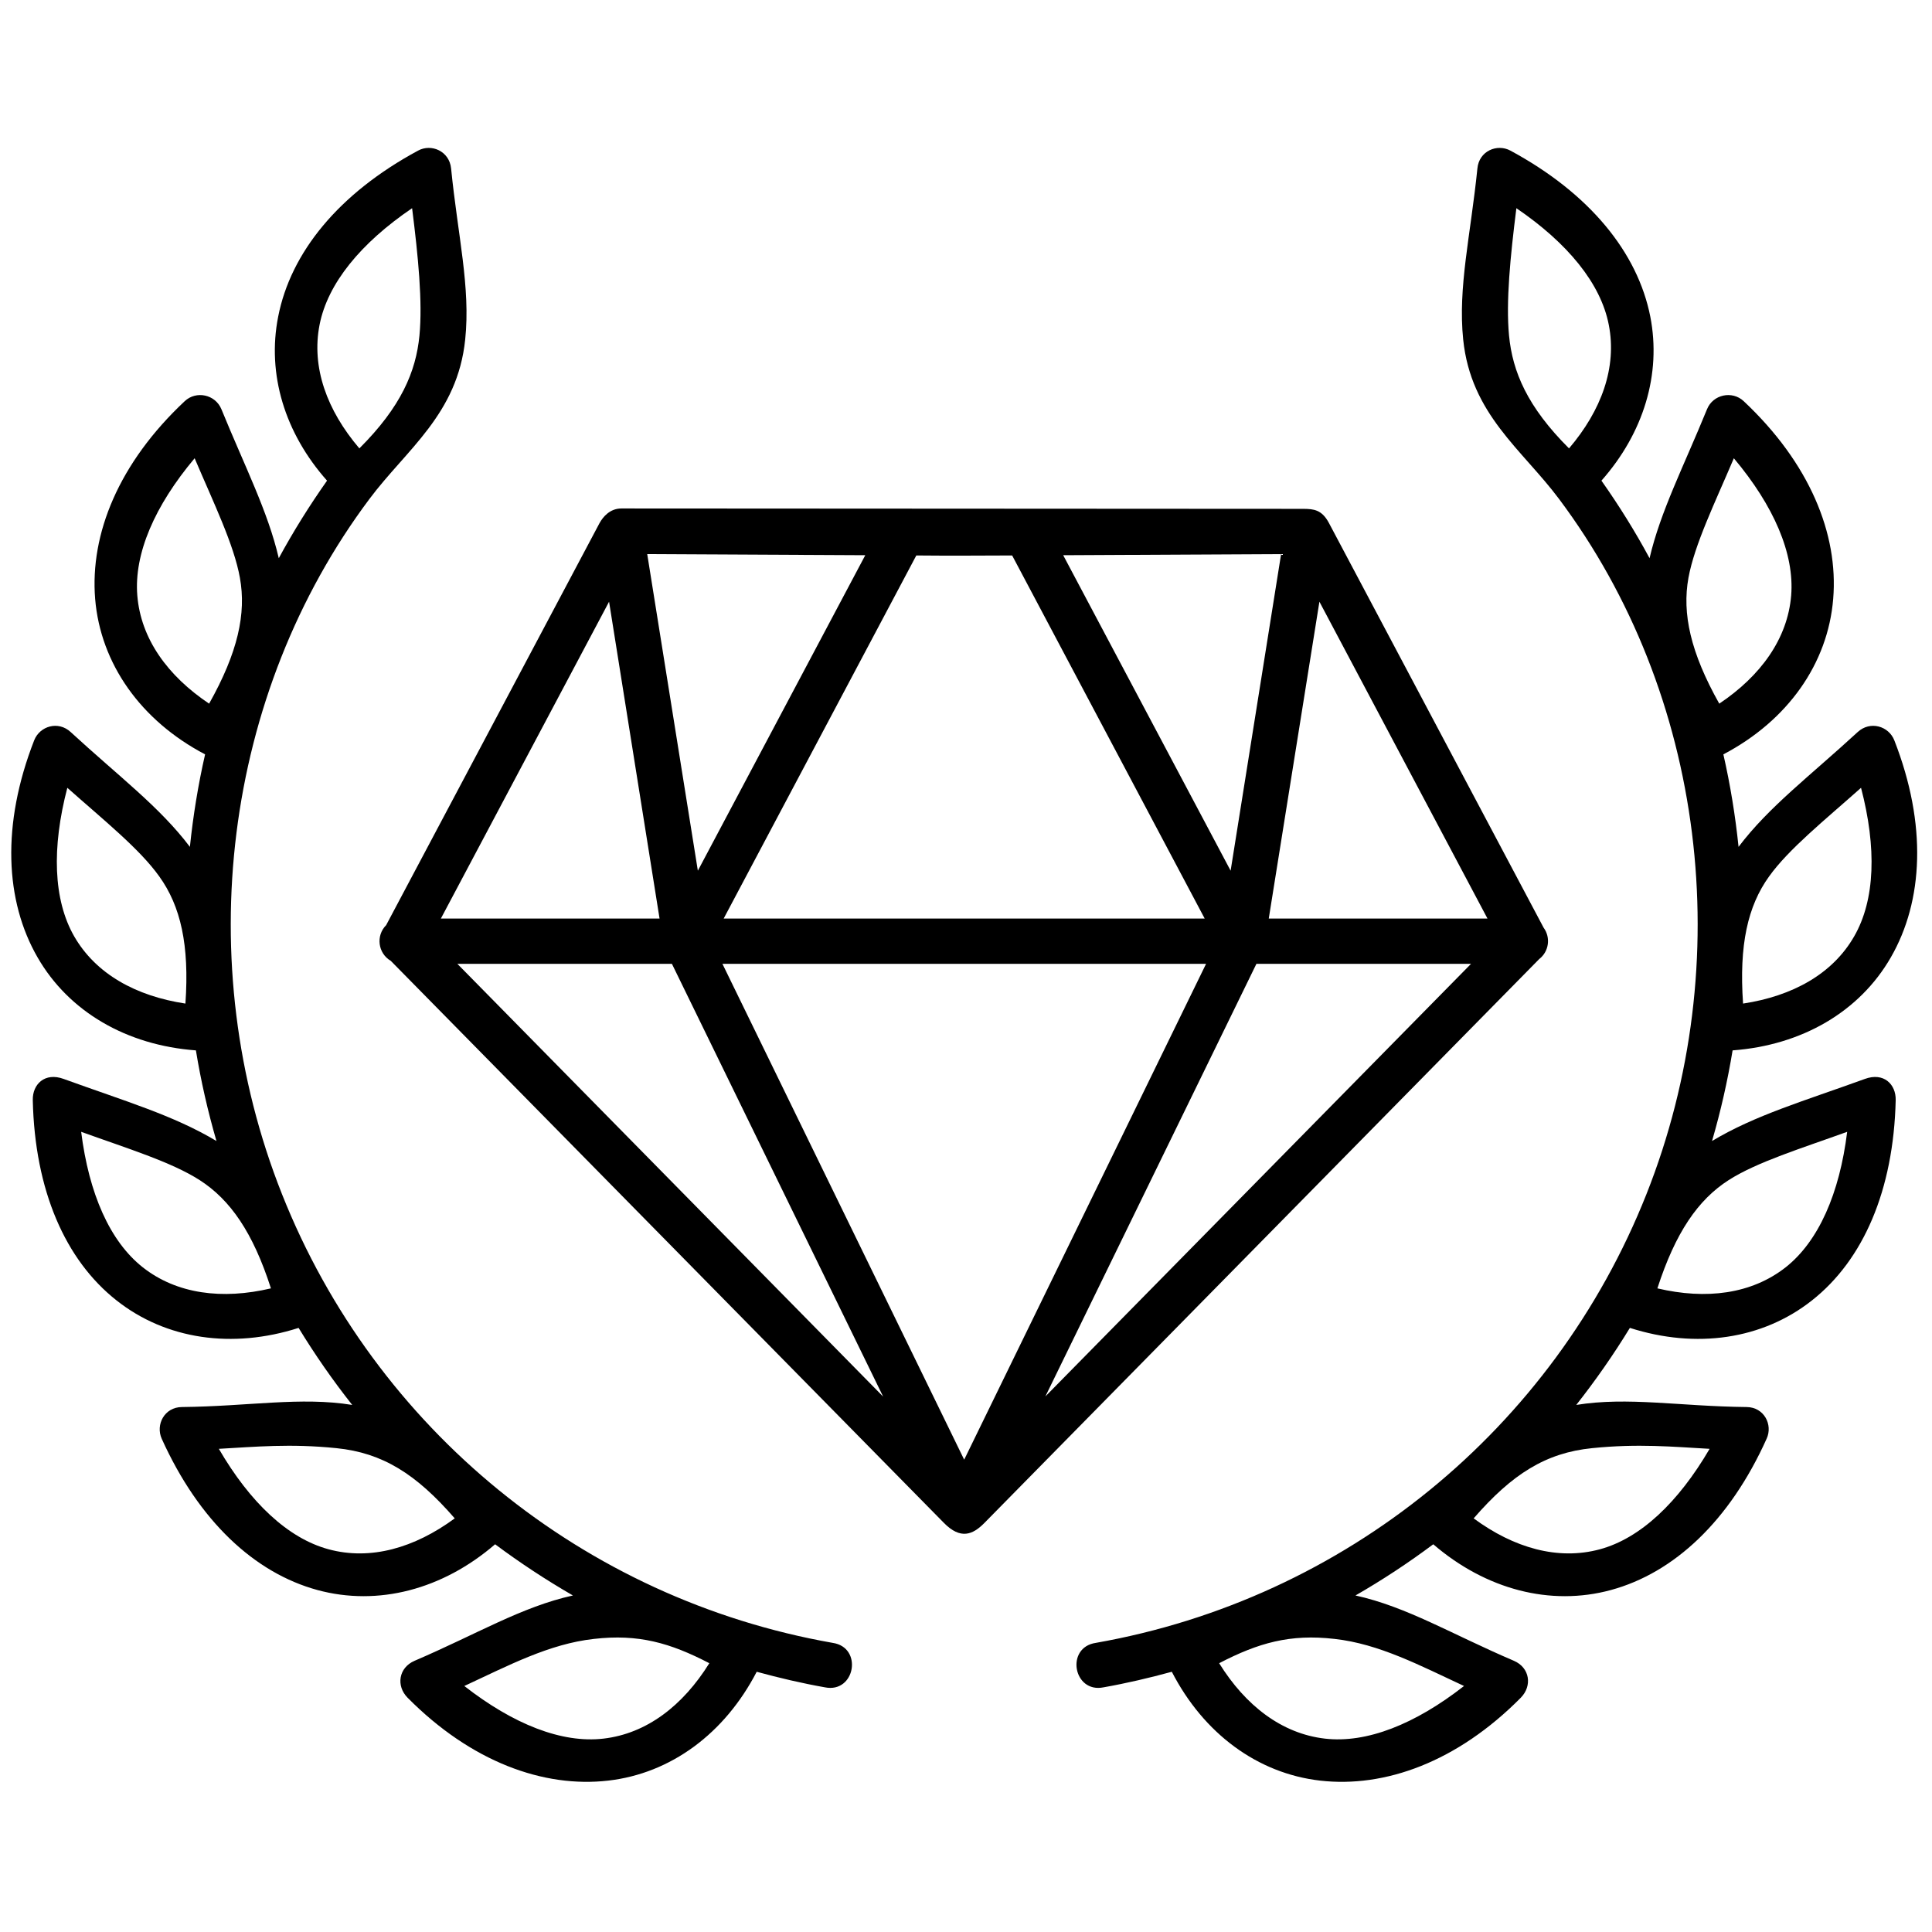
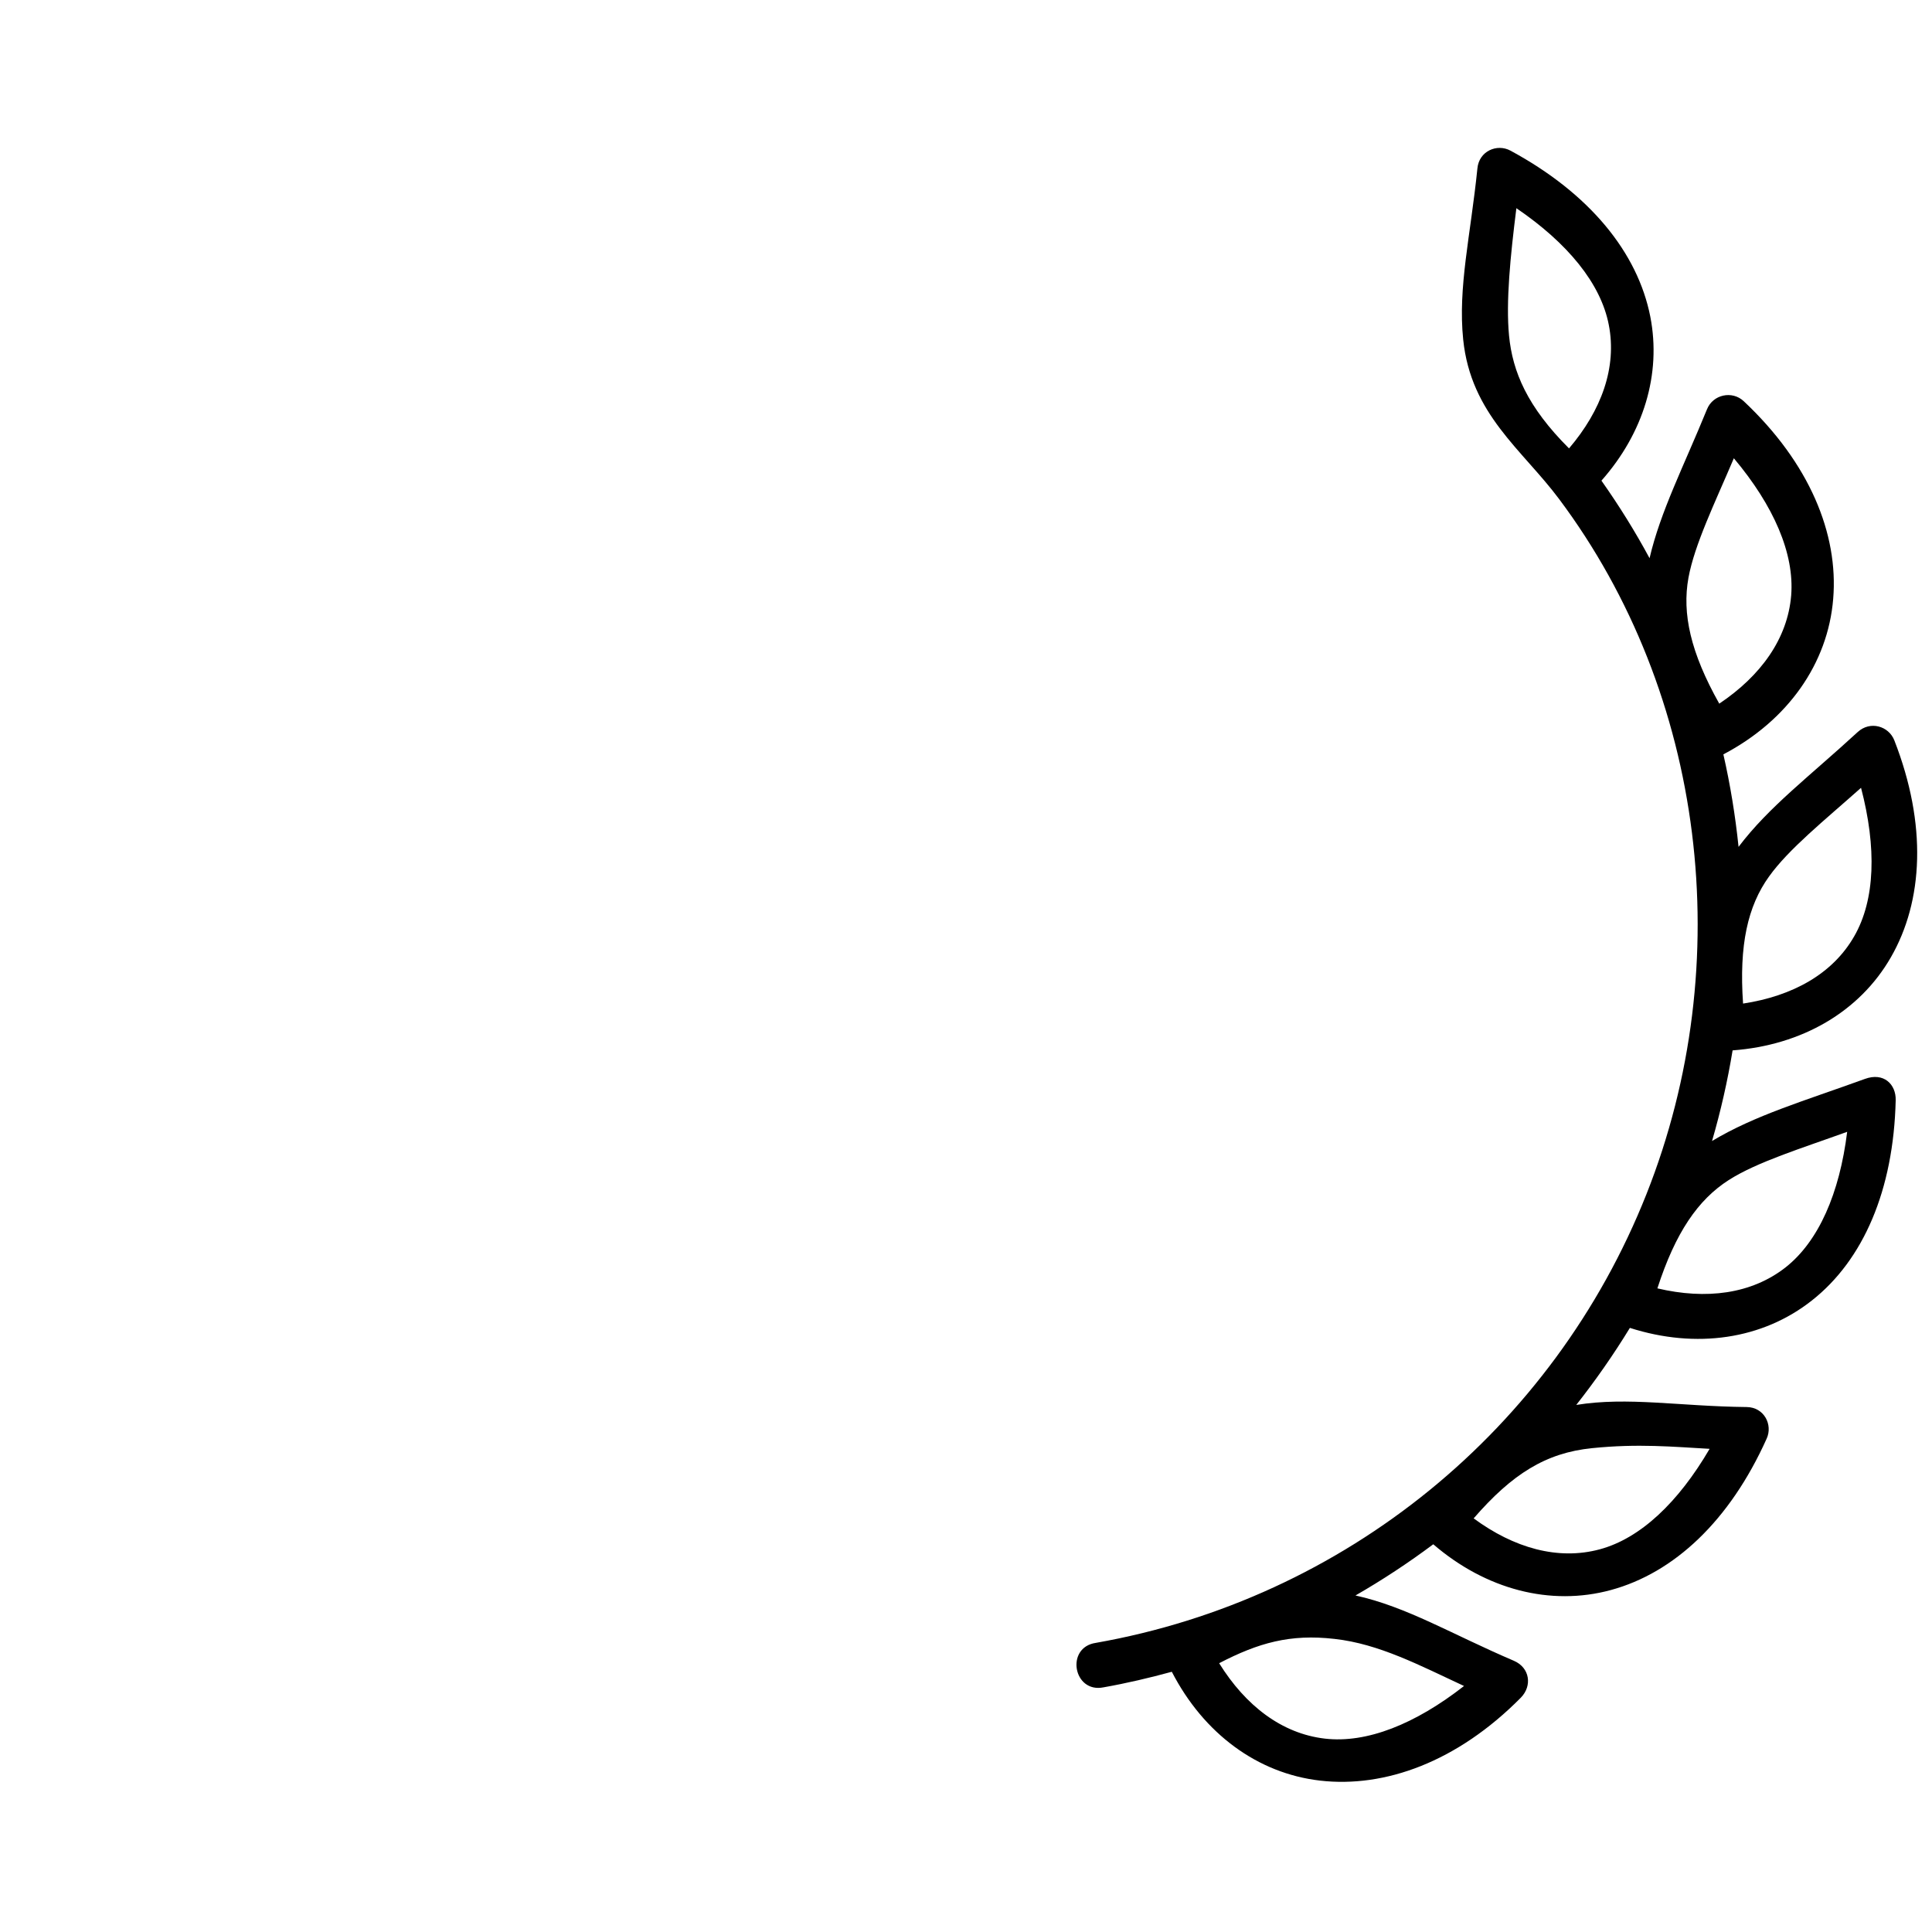
<svg xmlns="http://www.w3.org/2000/svg" version="1.0" preserveAspectRatio="xMidYMid meet" height="1000" viewBox="0 0 750 750" zoomAndPan="magnify" width="1000">
-   <path fill-rule="nonzero" fill-opacity="1" d="M 487.742 374.152 L 571.059 374.152 L 405.809 542.098 Z M 280.441 374.152 L 468.199 374.152 L 374.293 566.641 Z M 177.539 374.152 L 260.832 374.152 L 342.828 542.152 Z M 512.195 233.582 L 577.441 356.586 L 492.531 356.586 Z M 236.441 233.582 L 256.039 356.586 L 171.145 356.586 Z M 355.707 215.633 C 368.094 215.762 380.484 215.68 392.918 215.633 L 467.66 356.586 L 280.926 356.586 Z M 497.324 215.102 L 477.727 338.004 L 412.73 215.531 Z M 251.254 215.102 L 335.902 215.531 L 270.906 338.004 Z M 241.234 197.387 C 236.785 197.387 234.07 200.637 232.723 203.098 L 149.902 359.148 C 145.832 363.219 146.707 370.074 151.695 372.992 L 366.449 591.215 C 372.844 597.691 377.574 595.859 382.137 591.215 L 597.516 372.305 C 601.289 369.406 602.066 363.98 599.223 360.117 L 515.875 202.996 C 513.113 197.82 509.953 197.582 505.996 197.535 Z M 241.234 197.387" fill="#000000" />
-   <path fill-rule="nonzero" fill-opacity="1" d="M 275.359 645.656 C 265.098 662.156 251.02 672.988 234.266 674.93 C 218.059 676.816 199.219 669.32 180.242 654.5 C 197.438 646.52 213.207 638.148 230.539 636.227 C 247.824 634.23 260.164 637.77 275.359 645.656 Z M 130.59 562.172 C 148.508 563.977 161.574 572.195 176.527 589.43 C 160.887 600.941 143.805 605.836 127.543 601.426 C 111.773 597.168 97.051 583.234 84.953 562.434 C 99.133 561.645 112.684 560.344 130.59 562.172 Z M 31.508 439.371 C 49.367 445.812 66.461 451.043 77.488 458.102 C 89.395 465.746 98.203 478.43 105.176 500.141 C 86.301 504.602 68.633 502.371 55.418 491.965 C 42.605 481.855 34.508 463.277 31.508 439.371 Z M 26.137 305.824 C 40.309 318.41 54.258 329.578 61.859 340.273 C 70.094 351.734 73.578 366.785 71.98 389.586 C 52.762 386.676 37.23 378.113 28.805 363.496 C 20.672 349.328 20.039 329.094 26.137 305.824 Z M 75.559 177.895 C 82.965 195.305 90.809 211.375 93.129 224.289 C 95.648 238.18 92.359 253.277 81.18 273.156 C 65.066 262.363 54.656 247.953 53.301 231.164 C 51.988 214.898 60.074 196.316 75.559 177.895 Z M 159.977 80.82 C 162.344 99.594 164.082 117.164 162.828 130.273 C 161.473 144.309 155.664 157.949 139.504 174.066 C 126.922 159.312 120.816 142.609 124.059 126.062 C 127.199 110.039 140.023 94.375 159.977 80.82 Z M 162.301 58.465 C 131.418 75.113 112.832 98.09 107.988 122.914 C 103.574 145.219 110.547 168.121 126.957 186.59 C 120.09 196.316 113.844 206.34 108.223 216.691 C 103.965 198.445 95.109 181.266 85.957 158.867 C 83.586 153.109 76.18 151.555 71.727 155.719 C 46.117 179.707 34.898 207.242 36.934 232.457 C 39.008 257.613 54.637 279.734 79.617 292.844 C 76.914 304.699 74.973 316.656 73.719 328.75 C 61.953 313.172 45.977 301.27 27.445 284.188 C 22.605 279.688 15.449 281.863 13.273 287.383 C 0.496 320.082 1.945 349.758 14.586 371.664 C 26.73 392.773 49.184 405.777 76.051 407.758 C 77.984 419.574 80.641 431.281 84.031 442.941 C 67.332 432.934 48.301 427.406 24.742 418.852 C 17.371 416.137 12.578 420.93 12.727 427.082 C 13.508 462.117 25.355 489.168 45.254 504.832 C 64.426 519.984 90.176 523.719 115.918 515.488 C 122.266 525.895 129.188 535.844 136.734 545.395 C 116.789 542.145 96.605 545.934 70.613 546.211 C 63.793 546.258 60.352 553.086 62.77 558.492 C 77.203 590.48 98.836 610.605 123.23 617.246 C 146.75 623.629 171.824 617.051 192.203 599.484 C 201.879 606.691 211.953 613.324 222.406 619.363 C 202.559 623.723 184.992 634.414 160.934 644.719 C 154.742 647.383 153.676 654.453 158.23 659.055 C 182.91 683.961 211.031 694.133 236.152 691.227 C 260.398 688.43 281.309 672.988 293.75 648.98 C 302.469 651.359 311.277 653.434 320.227 655.02 C 331.992 657.41 335.094 639.488 323.227 637.758 C 226.57 620.73 145.691 554.824 109.484 463.602 C 73.762 373.652 86.738 269.414 143.414 193.695 C 157.793 174.449 177.586 160.848 180.586 131.812 C 182.715 111.531 177.727 91.504 175.113 65.387 C 174.438 58.66 167.465 55.66 162.301 58.465 Z M 162.301 58.465" fill="#000000" />
  <path fill-rule="nonzero" fill-opacity="1" d="M 473.273 645.656 C 483.535 662.156 497.578 672.988 514.312 674.93 C 530.574 676.816 549.359 669.32 568.336 654.5 C 551.16 646.52 535.371 638.148 518.094 636.227 C 500.809 634.23 488.469 637.77 473.273 645.656 Z M 618.043 562.172 C 600.09 563.977 587.023 572.195 572.07 589.43 C 587.699 600.941 604.828 605.836 621.09 601.426 C 636.805 597.168 651.527 583.234 663.672 562.434 C 649.5 561.645 635.941 560.344 618.043 562.172 Z M 717.07 439.371 C 699.246 445.812 682.164 451.043 671.078 458.102 C 659.176 465.746 650.422 478.43 643.395 500.141 C 662.324 504.602 679.934 502.371 693.195 491.965 C 705.984 481.855 714.117 463.277 717.07 439.371 Z M 722.453 305.824 C 708.316 318.41 694.375 329.578 686.727 340.273 C 678.484 351.734 675.055 366.785 676.656 389.586 C 695.828 386.676 711.41 378.113 719.785 363.496 C 727.961 349.328 728.547 329.094 722.453 305.824 Z M 673.078 177.895 C 665.672 195.305 657.828 211.375 655.457 224.289 C 652.938 238.18 656.238 253.277 667.418 273.156 C 683.531 262.363 693.941 247.953 695.332 231.164 C 696.637 214.898 688.559 196.316 673.078 177.895 Z M 588.656 80.82 C 586.297 99.594 584.559 117.164 585.805 130.273 C 587.16 144.309 592.922 157.949 609.094 174.066 C 621.676 159.312 627.773 142.609 624.52 126.062 C 621.418 110.039 608.555 94.375 588.656 80.82 Z M 586.336 58.465 C 617.168 75.113 635.754 98.09 640.645 122.914 C 645.004 145.219 638.031 168.121 621.676 186.59 C 628.535 196.316 634.781 206.34 640.355 216.691 C 644.621 198.445 653.516 181.266 662.66 158.867 C 664.984 153.109 672.445 151.555 676.887 155.719 C 702.441 179.707 713.734 207.242 711.645 232.457 C 709.609 257.613 693.988 279.734 669.008 292.844 C 671.711 304.699 673.652 316.656 674.906 328.75 C 686.672 313.172 702.594 301.27 721.141 284.188 C 726.02 279.688 733.195 281.863 735.367 287.383 C 748.148 320.082 746.641 349.758 734.012 371.664 C 721.867 392.773 699.449 405.777 672.594 407.758 C 670.652 419.574 668.004 431.281 664.609 442.941 C 681.254 432.934 700.332 427.406 723.91 418.852 C 731.262 416.137 736.055 420.93 735.906 427.082 C 735.09 462.117 723.277 489.168 703.383 504.832 C 684.211 519.984 658.457 523.719 632.719 515.488 C 626.359 525.895 619.41 535.844 611.898 545.395 C 631.844 542.145 651.98 545.934 678.02 546.211 C 684.844 546.258 688.281 553.086 685.809 558.492 C 671.434 590.48 649.797 610.605 625.348 617.246 C 601.883 623.629 576.809 617.051 556.391 599.484 C 546.754 606.691 536.684 613.324 526.191 619.363 C 546.086 623.723 563.594 634.414 587.699 644.719 C 593.891 647.383 594.902 654.453 590.367 659.055 C 565.723 683.961 537.602 694.133 512.426 691.227 C 488.18 688.43 467.27 672.988 454.895 648.98 C 446.176 651.359 437.355 653.434 428.406 655.02 C 416.641 657.41 413.5 639.488 425.414 637.758 C 522.062 620.73 602.949 554.824 639.137 463.602 C 674.824 373.652 661.898 269.414 605.219 193.695 C 590.844 174.449 571 160.848 568.008 131.812 C 565.918 111.531 570.863 91.504 573.527 65.387 C 574.141 58.66 581.113 55.66 586.336 58.465 Z M 586.336 58.465" fill="#000000" />
</svg>